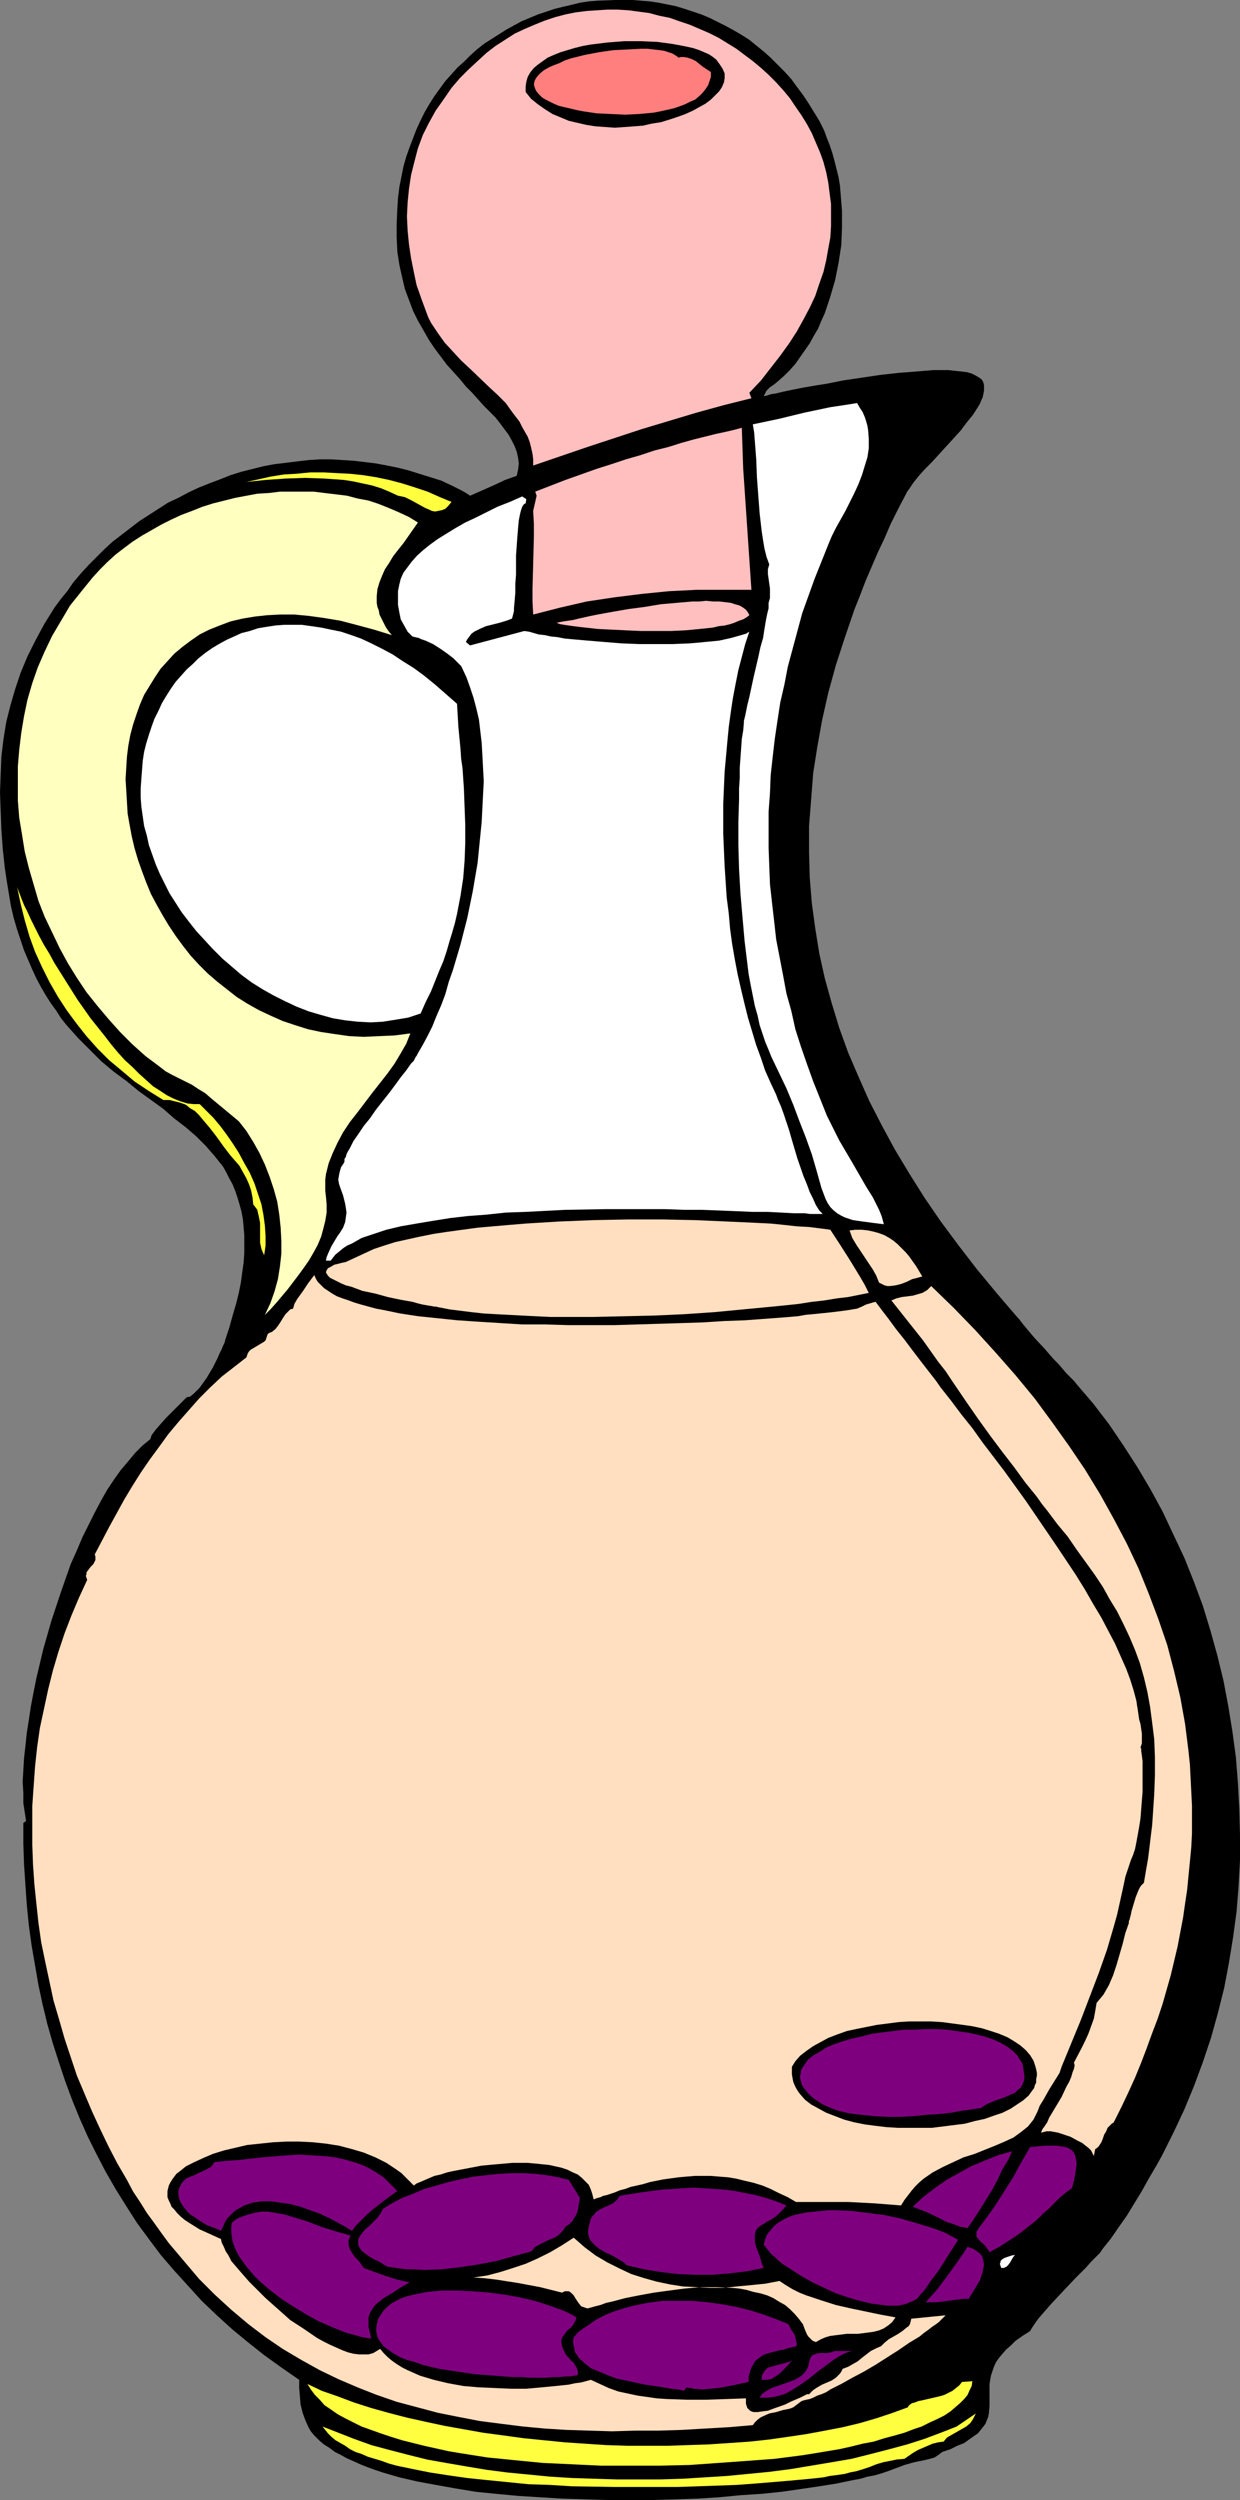
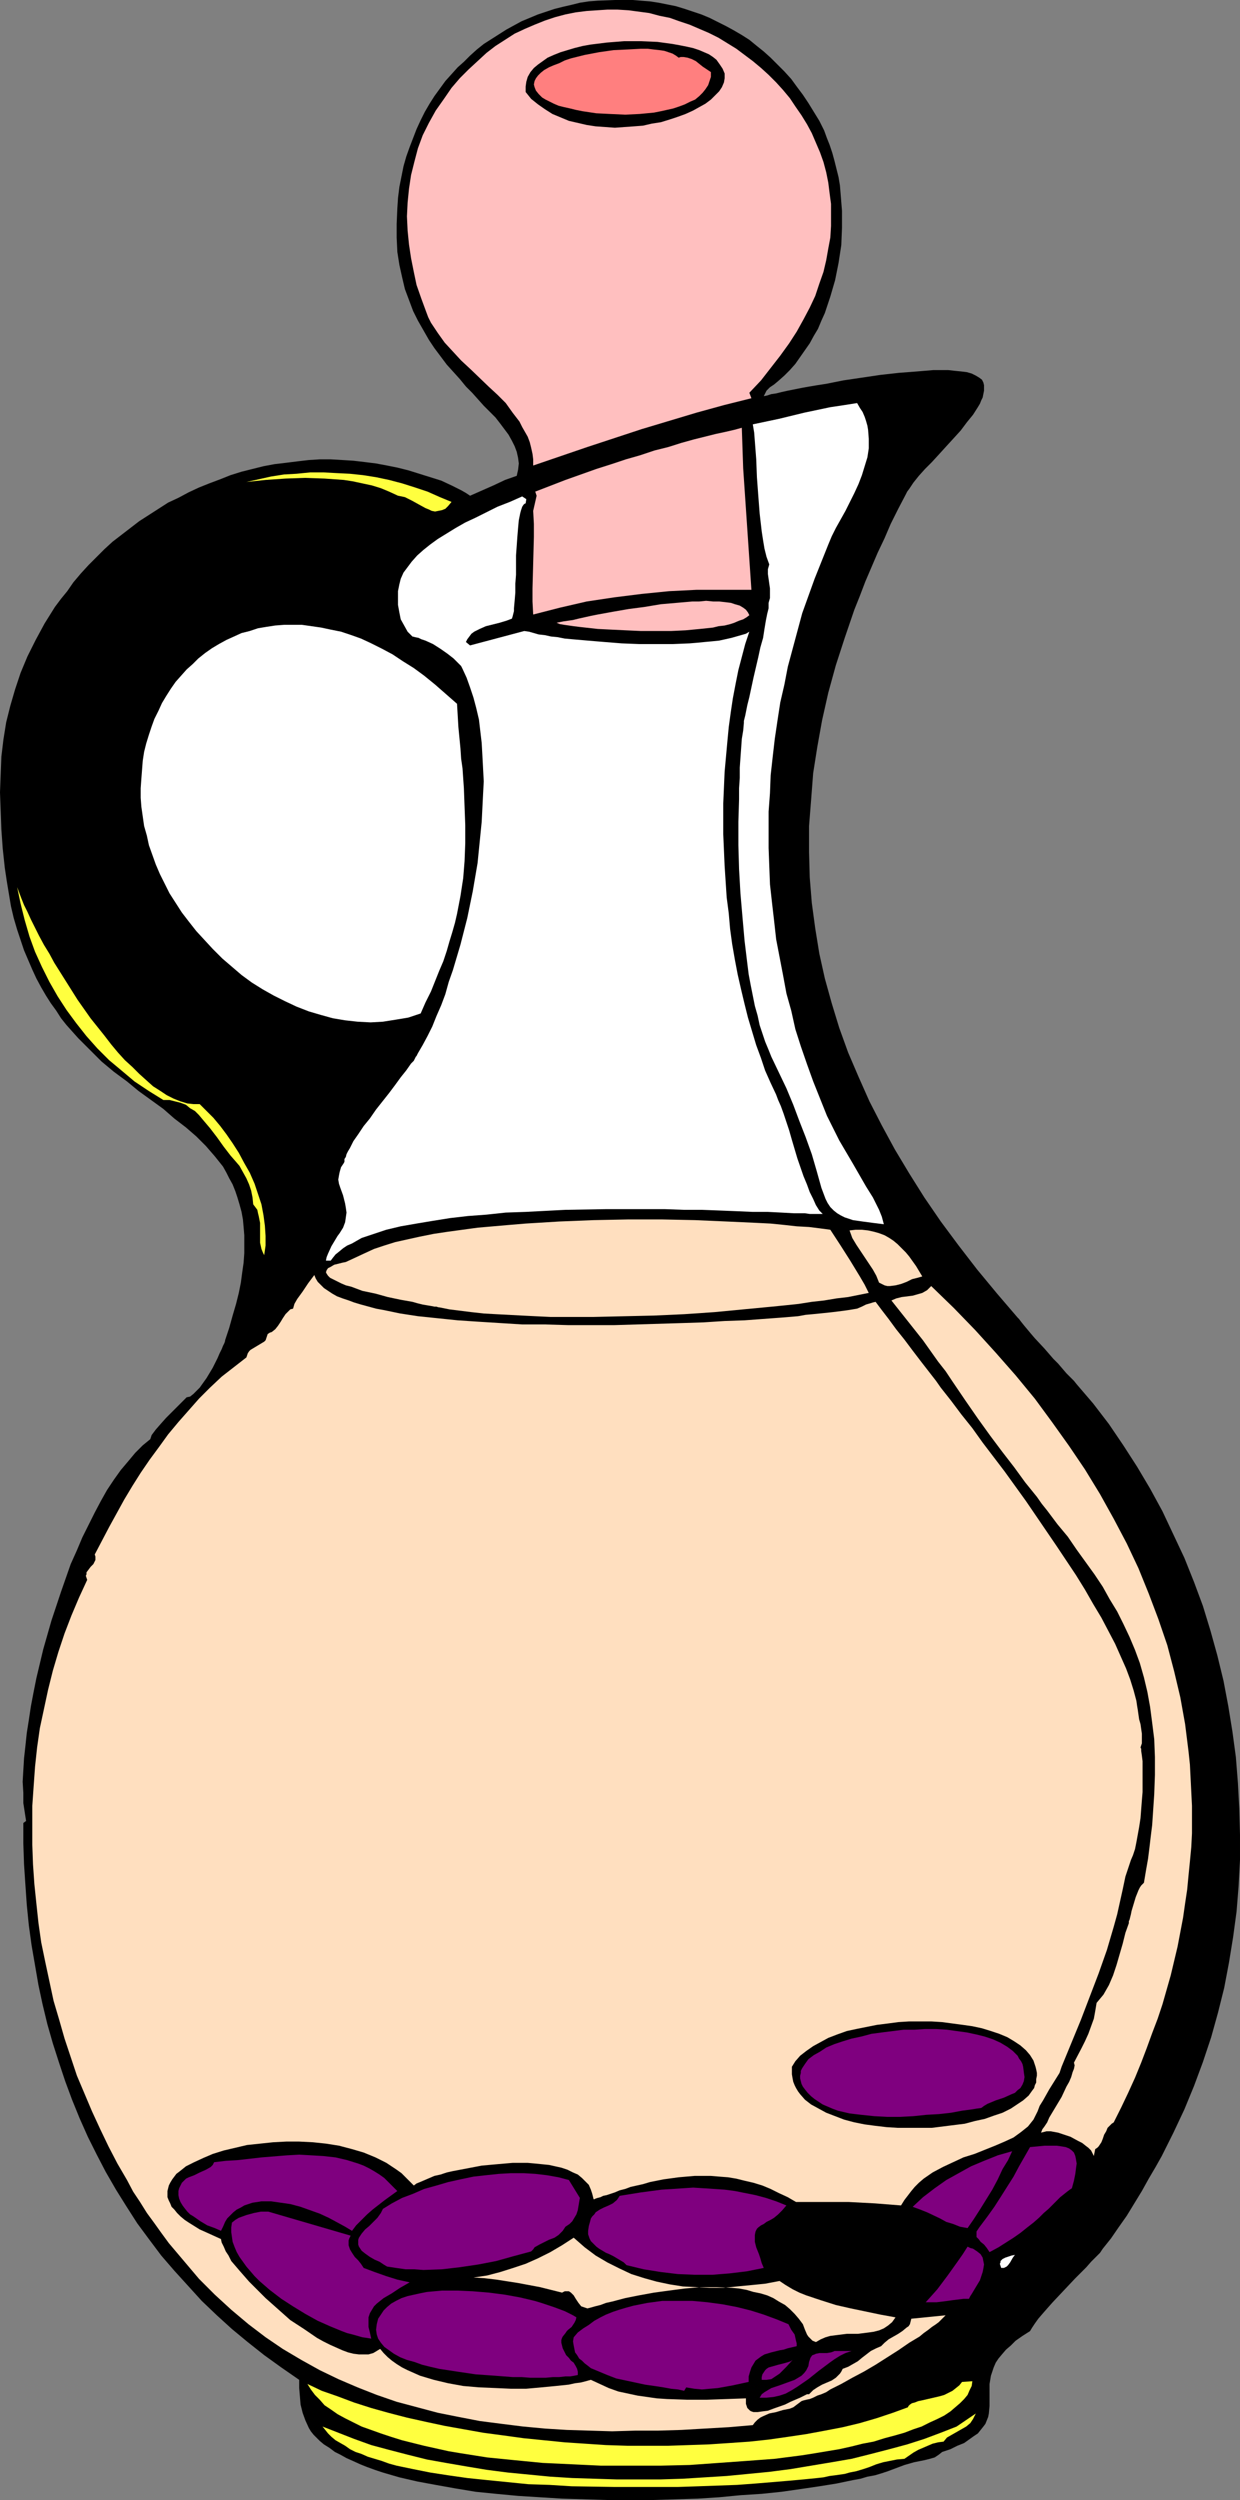
<svg xmlns="http://www.w3.org/2000/svg" xmlns:ns1="http://sodipodi.sourceforge.net/DTD/sodipodi-0.dtd" xmlns:ns2="http://www.inkscape.org/namespaces/inkscape" version="1.0" width="77.247mm" height="155.668mm" id="svg34" ns1:docname="Vinegar 09.wmf">
  <rect width="100%" height="100%" fill="#808080" stroke="none" />
  <ns1:namedview id="namedview34" pagecolor="#ffffff" bordercolor="#000000" borderopacity="0.25" ns2:showpageshadow="2" ns2:pageopacity="0.0" ns2:pagecheckerboard="0" ns2:deskcolor="#d1d1d1" ns2:document-units="mm" />
  <defs id="defs1">
    <pattern id="WMFhbasepattern" patternUnits="userSpaceOnUse" width="6" height="6" x="0" y="0" />
  </defs>
  <path style="fill:#000000;fill-opacity:1;fill-rule:evenodd;stroke:none" d="m 179.828,93.238 0.808,-0.162 0.969,-0.323 1.131,-0.162 1.293,-0.323 1.454,-0.323 1.616,-0.323 1.616,-0.323 1.777,-0.323 1.939,-0.323 2.1,-0.323 4.039,-0.808 4.362,-0.646 4.362,-0.646 4.362,-0.485 4.201,-0.323 1.939,-0.162 1.939,-0.162 h 1.777 1.777 l 1.454,0.162 1.616,0.162 1.293,0.162 1.131,0.323 0.969,0.485 0.808,0.485 0.646,0.485 0.323,0.646 0.162,0.646 v 0.646 0.646 l -0.162,0.808 -0.162,0.808 -0.323,0.646 -0.323,0.808 -0.485,0.808 -1.131,1.778 -1.454,1.778 -1.454,1.939 -1.616,1.778 -1.777,1.939 -1.616,1.778 -1.777,1.939 -1.616,1.616 -1.454,1.616 -1.293,1.616 -0.969,1.454 -0.485,0.646 -0.323,0.646 -1.777,3.393 -1.777,3.555 -1.454,3.393 -1.616,3.393 -1.454,3.393 -1.454,3.393 -1.293,3.393 -1.293,3.232 -2.262,6.625 -2.1,6.464 -1.777,6.464 -1.454,6.464 -1.131,6.302 -0.969,6.14 -0.485,6.302 -0.485,6.14 v 6.14 l 0.162,5.979 0.485,5.979 0.808,5.979 0.969,5.979 1.293,5.817 1.616,5.817 1.777,5.817 2.1,5.817 2.424,5.656 2.585,5.817 2.908,5.656 3.07,5.656 3.393,5.656 3.555,5.656 3.878,5.656 4.201,5.656 4.362,5.656 4.686,5.656 4.847,5.656 0.323,0.323 0.485,0.646 0.646,0.808 0.808,0.97 0.808,0.97 0.969,1.131 2.262,2.424 2.1,2.424 1.131,1.131 0.969,1.131 0.969,1.131 0.969,0.97 0.808,0.808 0.646,0.808 3.878,4.525 3.716,4.848 3.393,5.009 3.231,5.009 3.07,5.171 2.908,5.333 2.585,5.494 2.585,5.494 2.262,5.656 2.1,5.656 1.777,5.817 1.616,5.817 1.454,5.979 1.131,5.979 0.969,5.979 0.808,5.979 0.485,6.14 0.323,5.979 0.162,6.14 v 5.979 l -0.323,6.14 -0.485,5.979 -0.808,5.979 -0.969,5.979 -1.131,5.979 -1.454,5.817 -1.616,5.817 -1.939,5.817 -2.1,5.656 -2.262,5.494 -2.585,5.494 -2.747,5.494 -1.454,2.585 -1.616,2.747 -1.616,2.909 -1.777,2.909 -1.777,2.909 -1.939,2.747 -1.777,2.585 -1.939,2.424 -0.646,0.97 -0.969,0.97 -1.131,1.131 -1.131,1.293 -1.293,1.293 -1.293,1.293 -2.747,2.909 -2.585,2.747 -1.293,1.454 -1.131,1.293 -0.969,1.131 -0.808,1.131 -0.646,0.97 -0.485,0.808 -1.777,1.131 -1.616,1.131 -1.131,1.131 -1.131,0.97 -0.969,1.131 -0.808,0.97 -0.646,0.97 -0.485,1.131 -0.323,0.97 -0.323,0.97 -0.323,1.939 v 1.778 3.393 l -0.162,1.778 -0.162,0.808 -0.323,0.808 -0.323,0.808 -0.485,0.646 -0.646,0.808 -0.646,0.808 -0.969,0.646 -1.131,0.808 -1.131,0.808 -1.616,0.646 -1.616,0.808 -1.939,0.646 -0.808,0.646 -0.969,0.646 -1.131,0.323 -1.293,0.323 -2.424,0.485 -1.131,0.323 -1.131,0.323 -1.293,0.485 -1.293,0.485 -1.293,0.485 -1.454,0.485 -1.616,0.485 -1.777,0.323 -1.616,0.485 -1.777,0.323 -3.878,0.808 -4.039,0.646 -4.362,0.646 -4.524,0.646 -4.686,0.485 -5.009,0.323 -5.009,0.485 -5.009,0.323 -5.332,0.162 -5.332,0.162 h -5.332 -5.332 l -5.332,-0.162 -5.332,-0.162 -5.17,-0.323 -5.17,-0.323 -5.17,-0.485 -4.847,-0.485 -4.847,-0.808 -4.524,-0.808 -4.362,-0.808 -4.201,-0.97 -3.878,-1.131 -1.939,-0.646 -1.777,-0.646 -1.616,-0.646 -1.777,-0.808 -1.454,-0.646 -1.454,-0.808 -1.293,-0.646 -1.293,-0.97 -1.293,-0.808 -0.969,-0.808 -0.808,-0.808 -0.646,-0.646 -0.646,-0.808 -0.485,-0.808 -0.808,-1.778 -0.646,-1.778 -0.485,-1.939 -0.162,-1.939 -0.162,-1.939 v -1.939 l -4.201,-2.909 -4.039,-2.909 -3.878,-3.07 -3.716,-3.07 -3.555,-3.232 -3.555,-3.393 -3.231,-3.555 -3.231,-3.555 -3.07,-3.555 -2.908,-3.878 -2.747,-3.717 -2.585,-4.04 -2.424,-3.878 -2.424,-4.201 -2.1,-4.04 -2.1,-4.201 -1.939,-4.363 -1.777,-4.363 -1.616,-4.363 -1.454,-4.363 -1.454,-4.525 -1.293,-4.525 -1.131,-4.686 -0.969,-4.525 -0.808,-4.686 -0.808,-4.686 -0.646,-4.686 -0.485,-4.848 -0.323,-4.686 -0.323,-4.848 -0.162,-4.848 v -4.848 l 0.646,-0.485 -0.323,-2.101 -0.323,-2.101 v -2.424 l -0.162,-2.585 0.162,-2.747 0.162,-2.747 0.323,-2.909 0.323,-3.07 0.485,-3.07 0.485,-3.232 0.646,-3.393 0.646,-3.232 0.808,-3.393 0.808,-3.393 1.939,-6.787 2.262,-6.787 1.131,-3.232 1.131,-3.232 1.454,-3.232 1.293,-3.07 1.454,-2.909 1.454,-2.909 1.454,-2.747 1.454,-2.585 1.616,-2.424 1.616,-2.262 1.777,-2.101 1.616,-1.939 1.777,-1.778 1.777,-1.454 0.162,-0.485 0.162,-0.485 0.485,-0.646 0.485,-0.646 1.131,-1.293 1.293,-1.454 1.454,-1.454 1.293,-1.293 1.131,-1.131 0.646,-0.646 0.323,-0.323 0.808,-0.162 0.808,-0.646 0.646,-0.646 0.808,-0.808 0.808,-1.131 0.808,-1.131 1.454,-2.424 1.131,-2.262 0.485,-1.131 0.485,-0.97 0.323,-0.808 0.323,-0.646 0.162,-0.485 v 0 -0.162 l 0.969,-2.909 0.808,-2.909 0.808,-2.747 0.646,-2.585 0.485,-2.424 0.323,-2.424 0.323,-2.262 0.162,-2.262 v -2.101 -2.101 l -0.162,-1.939 -0.162,-1.778 -0.323,-1.778 -0.485,-1.778 -0.485,-1.616 -0.485,-1.454 -0.646,-1.616 -0.808,-1.454 -0.646,-1.293 -0.808,-1.454 -1.939,-2.424 -2.1,-2.424 -2.262,-2.262 -2.424,-2.101 -2.747,-2.101 -2.585,-2.262 -2.908,-2.101 -2.908,-2.101 -2.747,-2.262 -3.07,-2.262 -2.908,-2.424 -2.747,-2.747 -2.747,-2.747 -2.747,-3.07 -1.293,-1.616 -1.131,-1.778 -1.293,-1.778 -1.131,-1.778 -1.131,-1.939 -1.131,-2.101 L 7.594,228.167 6.624,225.904 5.655,223.642 4.847,221.218 4.039,218.794 3.231,216.047 2.585,213.3 2.1,210.392 1.616,207.483 1.131,204.251 0.646,199.727 0.323,195.202 0.162,190.839 0,186.476 l 0.162,-4.201 0.162,-4.201 0.485,-4.04 0.646,-4.04 0.969,-3.878 1.131,-3.878 1.293,-3.878 1.616,-3.878 1.939,-3.878 2.1,-3.878 2.424,-3.878 1.454,-1.939 1.454,-1.778 1.454,-2.101 1.777,-2.101 1.777,-1.939 1.777,-1.778 1.939,-1.939 1.939,-1.778 2.1,-1.616 4.201,-3.232 2.262,-1.454 4.524,-2.909 2.424,-1.131 2.424,-1.293 2.424,-1.131 2.424,-0.97 2.585,-0.97 2.424,-0.97 2.585,-0.808 2.585,-0.646 2.585,-0.646 2.585,-0.485 2.747,-0.323 2.585,-0.323 2.747,-0.323 2.585,-0.162 h 2.585 l 2.747,0.162 2.585,0.162 2.747,0.323 2.585,0.323 2.585,0.485 2.424,0.485 2.585,0.646 2.585,0.808 2.585,0.808 2.585,0.808 2.424,1.131 2.262,1.131 1.131,0.646 0.969,0.646 5.493,-2.424 2.747,-1.293 2.747,-0.97 0.323,-1.454 0.162,-1.454 -0.162,-1.293 -0.323,-1.454 -0.485,-1.293 -0.646,-1.293 -0.808,-1.454 -0.969,-1.293 -0.969,-1.293 -1.131,-1.454 -1.293,-1.293 -1.454,-1.454 -2.747,-3.07 -1.454,-1.454 -1.454,-1.778 -3.07,-3.393 -1.454,-1.939 -1.454,-1.939 -1.293,-1.939 -1.293,-2.262 -1.293,-2.262 -1.131,-2.262 -0.969,-2.585 -0.969,-2.585 -0.646,-2.747 -0.646,-2.909 -0.485,-3.07 -0.162,-3.393 v -3.232 l 0.162,-3.717 0.162,-2.424 0.323,-2.585 0.485,-2.424 0.485,-2.424 0.646,-2.262 0.808,-2.262 0.808,-2.101 0.808,-2.101 0.969,-2.101 0.969,-1.939 1.131,-1.939 1.131,-1.778 1.293,-1.778 1.293,-1.778 1.454,-1.616 1.454,-1.616 1.454,-1.293 1.454,-1.454 1.616,-1.454 1.616,-1.293 1.777,-1.131 1.777,-1.131 1.777,-1.131 1.777,-0.97 1.777,-0.97 1.939,-0.808 1.939,-0.808 1.939,-0.646 1.939,-0.646 1.939,-0.485 2.1,-0.485 1.939,-0.485 2.1,-0.323 2.1,-0.162 L 144.767,0 h 4.201 l 1.939,0.162 2.1,0.162 2.1,0.323 4.039,0.808 2.1,0.646 1.939,0.646 1.939,0.646 1.939,0.808 1.939,0.97 1.939,0.97 1.777,0.97 1.939,1.131 1.777,1.131 1.777,1.454 1.616,1.293 1.616,1.454 1.616,1.616 1.616,1.616 1.616,1.778 1.293,1.778 1.454,1.939 1.293,1.939 1.293,2.101 1.293,2.101 1.131,2.262 0.646,1.778 0.646,1.616 0.646,1.939 0.485,1.778 0.485,1.939 0.485,1.939 0.323,1.939 0.162,1.939 0.323,4.04 v 4.04 l -0.162,4.04 -0.646,4.201 -0.808,4.04 -1.131,3.878 -0.646,1.939 -0.646,1.939 -0.808,1.778 -0.808,1.939 -0.969,1.616 -0.969,1.778 -1.131,1.616 -1.131,1.616 -1.131,1.616 -1.293,1.454 -1.293,1.293 -1.454,1.293 -0.969,0.808 -0.969,0.646 -0.485,0.485 -0.323,0.323 -0.323,0.646 z" id="path1" />
  <path style="fill:#ffbfbf;fill-opacity:1;fill-rule:evenodd;stroke:none" d="m 176.435,92.43 0.485,1.293 -6.463,1.616 -6.463,1.778 -6.463,1.939 -6.463,1.939 -12.764,4.201 -12.764,4.363 v -1.454 l -0.162,-1.293 -0.323,-1.454 -0.323,-1.293 -0.485,-1.293 -0.646,-1.131 -0.646,-1.131 -0.646,-1.293 -1.616,-2.101 -1.616,-2.262 -1.939,-1.939 -2.1,-1.939 -4.201,-4.04 -2.262,-2.101 -1.939,-2.101 -1.939,-2.101 -1.616,-2.262 -1.616,-2.424 -0.646,-1.293 -0.485,-1.293 -1.131,-3.07 -1.131,-3.232 -0.646,-3.07 -0.646,-3.232 -0.485,-3.232 -0.323,-3.232 -0.162,-3.393 0.162,-3.232 0.323,-3.232 0.485,-3.232 0.808,-3.232 0.808,-3.07 1.131,-3.07 1.454,-2.909 1.616,-2.909 1.939,-2.747 1.777,-2.585 1.939,-2.262 2.1,-2.101 2.1,-1.939 2.1,-1.939 2.1,-1.616 2.262,-1.454 2.262,-1.454 2.424,-1.131 2.262,-0.97 2.424,-0.97 2.424,-0.808 2.424,-0.646 2.424,-0.485 2.585,-0.323 2.424,-0.162 2.424,-0.162 h 2.424 l 2.585,0.162 2.424,0.323 2.424,0.323 2.424,0.646 2.424,0.485 2.262,0.808 2.424,0.808 2.262,0.97 2.262,0.97 2.262,1.131 2.1,1.293 2.1,1.293 1.939,1.454 1.939,1.454 1.939,1.616 1.777,1.616 1.777,1.778 1.616,1.778 1.616,1.939 1.293,1.939 1.454,2.101 1.293,2.101 1.131,2.101 0.969,2.262 0.969,2.262 0.808,2.262 0.646,2.424 0.485,2.424 0.323,2.585 0.323,2.424 v 2.585 2.585 l -0.162,2.747 -0.485,2.585 -0.485,2.747 -0.646,2.747 -0.969,2.747 -0.969,2.909 -1.293,2.747 -1.454,2.747 -1.616,2.909 -1.777,2.747 -2.1,2.909 -2.262,2.909 -2.262,2.909 z" id="path2" />
  <path style="fill:#000000;fill-opacity:1;fill-rule:evenodd;stroke:none" d="m 123.763,21.653 v -1.293 l 0.162,-1.131 0.323,-1.131 0.646,-1.131 0.808,-0.97 0.969,-0.808 1.131,-0.808 1.131,-0.808 1.454,-0.646 1.616,-0.646 1.616,-0.485 1.616,-0.485 1.939,-0.485 1.777,-0.323 3.878,-0.485 4.039,-0.323 h 4.039 l 3.878,0.162 3.555,0.485 1.777,0.323 1.616,0.323 1.454,0.323 1.454,0.485 1.131,0.485 1.131,0.485 0.969,0.646 0.808,0.646 0.808,1.131 0.646,0.97 0.485,1.131 v 1.131 l -0.162,0.97 -0.485,1.131 -0.646,0.97 -0.969,0.97 -0.969,0.97 -1.293,0.97 -1.454,0.808 -1.454,0.808 -1.777,0.808 -1.777,0.646 -1.939,0.646 -2.1,0.646 -2.1,0.323 -2.1,0.485 -2.1,0.162 -2.262,0.162 -2.262,0.162 -2.262,-0.162 -2.262,-0.162 -2.1,-0.323 -2.1,-0.485 -2.1,-0.485 -1.939,-0.808 -1.939,-0.808 -1.777,-1.131 -1.616,-1.131 -1.616,-1.293 z" id="path3" />
  <path style="fill:#ff7f7f;fill-opacity:1;fill-rule:evenodd;stroke:none" d="m 159.793,13.574 0.485,-0.162 h 0.646 l 0.969,0.162 0.969,0.323 0.969,0.485 1.616,1.293 0.969,0.646 0.969,0.646 v 1.131 l -0.323,0.97 -0.323,0.97 -0.646,0.97 -0.646,0.808 -0.808,0.808 -0.969,0.808 -1.131,0.485 -1.293,0.646 -1.293,0.485 -1.454,0.485 -1.454,0.323 -1.454,0.323 -1.616,0.323 -3.393,0.323 -3.393,0.162 -3.555,-0.162 -3.231,-0.162 -3.231,-0.485 -1.616,-0.323 -1.293,-0.323 -1.454,-0.323 -1.293,-0.323 -1.131,-0.485 -0.969,-0.485 -0.969,-0.485 -0.808,-0.485 -0.808,-0.808 -0.646,-0.808 -0.323,-0.808 -0.162,-0.646 0.162,-0.808 0.323,-0.646 0.485,-0.646 0.646,-0.646 0.808,-0.646 1.131,-0.646 1.131,-0.485 1.293,-0.485 1.293,-0.646 1.454,-0.485 3.231,-0.808 3.393,-0.646 3.393,-0.485 3.393,-0.162 3.07,-0.162 h 1.616 l 1.293,0.162 1.454,0.162 1.131,0.162 0.969,0.323 0.969,0.323 0.808,0.485 z" id="path4" />
  <path style="fill:#ffffff;fill-opacity:1;fill-rule:evenodd;stroke:none" d="m 208.102,288.117 -2.585,-0.323 -2.424,-0.323 -2.262,-0.323 -0.969,-0.323 -0.969,-0.323 -0.969,-0.485 -0.808,-0.485 -0.808,-0.646 -0.808,-0.808 -0.646,-0.97 -0.485,-0.97 -0.485,-1.293 -0.485,-1.293 -1.131,-4.04 -1.131,-3.878 -1.454,-4.04 -1.454,-3.717 -1.454,-3.878 -1.616,-3.878 -1.777,-3.717 -1.777,-3.717 -0.646,-1.616 -0.808,-1.939 -0.646,-1.939 -0.646,-1.939 -0.485,-2.262 -0.646,-2.262 -0.485,-2.424 -0.485,-2.424 -0.485,-2.585 -0.323,-2.585 -0.646,-5.333 -0.485,-5.494 -0.485,-5.656 -0.323,-5.656 -0.162,-5.656 v -5.494 l 0.162,-5.333 v -2.585 l 0.162,-2.424 v -2.424 l 0.162,-2.262 0.162,-2.262 0.162,-2.262 0.323,-1.939 0.162,-1.778 v -0.485 l 0.162,-0.646 0.162,-0.646 0.162,-0.808 0.323,-1.616 0.485,-1.939 0.485,-2.262 0.485,-2.262 1.131,-4.848 0.485,-2.262 0.646,-2.262 0.323,-2.101 0.323,-1.939 0.323,-1.616 0.162,-0.646 0.162,-0.646 v -0.485 -0.646 -0.162 l 0.323,-1.131 v -1.131 -1.131 l -0.162,-1.131 -0.323,-2.262 v -1.131 l 0.323,-1.131 -0.646,-1.778 -0.485,-1.939 -0.323,-1.939 -0.323,-2.101 -0.485,-4.201 -0.323,-4.201 -0.323,-4.363 -0.162,-4.201 -0.323,-4.201 -0.162,-2.101 -0.323,-1.939 6.14,-1.293 5.978,-1.454 6.14,-1.293 3.231,-0.485 3.07,-0.485 0.646,1.131 0.646,0.97 0.485,1.131 0.323,0.97 0.323,1.131 0.162,0.97 0.162,2.101 v 2.262 l -0.323,2.101 -0.646,2.101 -0.646,2.101 -0.808,2.101 -0.969,2.101 -2.1,4.201 -2.262,4.04 -0.969,1.939 -0.808,1.939 -1.616,4.04 -1.616,4.04 -1.454,4.04 -1.454,4.04 -1.131,4.201 -1.131,4.201 -1.131,4.201 -0.808,4.201 -0.969,4.201 -0.646,4.201 -0.646,4.363 -0.485,4.201 -0.485,4.363 -0.162,4.201 -0.323,4.363 v 4.363 4.201 l 0.162,4.363 0.162,4.201 0.485,4.363 0.485,4.201 0.485,4.363 0.808,4.201 0.808,4.201 0.808,4.363 1.131,4.04 0.969,4.363 1.293,4.04 1.454,4.201 1.454,4.04 1.616,4.04 1.616,4.04 1.454,2.909 1.454,2.909 3.231,5.494 3.07,5.333 1.616,2.585 1.454,2.909 0.323,0.808 0.323,0.808 z" id="path5" />
  <path style="fill:#ffbfbf;fill-opacity:1;fill-rule:evenodd;stroke:none" d="m 126.025,115.699 7.109,-2.747 7.271,-2.585 3.555,-1.131 3.393,-1.131 3.393,-0.97 3.393,-1.131 3.231,-0.808 3.07,-0.97 2.908,-0.808 2.585,-0.646 2.585,-0.646 2.262,-0.485 2.1,-0.485 1.777,-0.485 0.323,9.534 0.646,9.534 0.646,9.534 0.646,9.534 h -6.463 -6.463 l -6.463,0.323 -6.463,0.646 -6.463,0.808 -6.463,0.97 -6.301,1.454 -6.301,1.616 -0.162,-3.07 v -3.07 l 0.162,-5.979 0.162,-6.14 v -3.07 l -0.162,-3.07 0.808,-3.555 z" id="path6" />
  <path style="fill:#ffffff;fill-opacity:1;fill-rule:evenodd;stroke:none" d="m 123.924,117.477 -0.162,0.97 -0.323,0.162 -0.162,0.162 -0.323,0.485 -0.162,0.485 -0.162,0.485 -0.162,0.646 -0.323,1.616 -0.162,1.778 -0.162,1.939 -0.162,2.262 -0.162,2.262 v 2.262 2.262 l -0.162,2.101 v 2.101 l -0.162,1.939 -0.162,1.778 v 0.646 l -0.162,0.646 -0.162,0.646 -0.162,0.485 -1.293,0.485 -1.616,0.485 -3.231,0.808 -1.454,0.646 -1.293,0.646 -0.646,0.485 -0.485,0.646 -0.485,0.646 -0.323,0.646 0.969,0.808 12.764,-3.393 1.131,0.162 1.131,0.323 1.131,0.323 1.454,0.162 1.454,0.323 1.616,0.162 1.616,0.323 1.777,0.162 3.716,0.323 3.878,0.323 4.039,0.323 4.039,0.162 h 4.201 3.878 l 3.878,-0.162 1.939,-0.162 1.616,-0.162 1.777,-0.162 1.616,-0.162 1.454,-0.323 1.454,-0.323 1.131,-0.323 1.131,-0.323 1.131,-0.323 0.808,-0.485 -0.969,2.909 -0.808,3.07 -0.808,3.07 -0.646,3.232 -0.646,3.393 -0.485,3.232 -0.485,3.555 -0.323,3.393 -0.323,3.555 -0.323,3.555 -0.162,3.717 -0.162,3.717 v 7.272 l 0.323,7.433 0.485,7.433 0.485,3.717 0.323,3.717 0.485,3.555 0.646,3.717 0.646,3.393 0.808,3.555 0.808,3.393 0.808,3.232 0.969,3.232 0.969,3.232 1.131,3.07 0.969,2.909 1.293,2.909 1.293,2.747 0.485,1.293 0.646,1.454 0.646,1.778 0.646,1.939 0.646,1.939 0.646,2.262 1.293,4.363 1.454,4.201 0.808,1.939 0.646,1.778 0.808,1.616 0.646,1.454 0.808,1.293 0.808,0.808 h -0.969 -0.969 -1.131 l -1.131,-0.162 h -1.293 -1.293 l -2.908,-0.162 -3.231,-0.162 h -3.555 l -3.716,-0.162 -4.039,-0.162 -4.201,-0.162 h -4.201 l -4.524,-0.162 h -13.895 l -9.533,0.162 -9.371,0.485 -4.686,0.162 -4.524,0.485 -4.362,0.323 -4.201,0.485 -4.039,0.646 -3.878,0.646 -3.716,0.646 -3.393,0.808 -1.454,0.485 -1.454,0.485 -1.454,0.485 -1.454,0.485 -1.131,0.646 -1.131,0.646 -1.131,0.485 -0.969,0.646 -0.969,0.808 -0.808,0.646 -0.646,0.808 -0.485,0.646 h -1.131 l 0.162,-0.808 0.323,-0.808 0.808,-1.778 0.969,-1.616 0.485,-0.808 0.485,-0.646 0.808,-1.293 0.485,-1.293 0.162,-1.131 0.162,-1.131 -0.162,-1.131 -0.162,-0.97 -0.485,-1.939 -0.646,-1.778 -0.323,-0.97 -0.162,-0.97 0.162,-0.97 0.162,-0.808 0.323,-1.131 0.646,-0.97 0.162,-0.323 v -0.646 l 0.323,-0.485 0.162,-0.646 0.323,-0.646 0.485,-0.808 0.808,-1.616 1.131,-1.616 1.293,-1.939 1.454,-1.778 1.454,-2.101 3.07,-3.878 1.454,-1.939 1.293,-1.778 1.293,-1.616 1.131,-1.616 0.646,-0.646 0.323,-0.646 0.162,-0.323 0.162,-0.162 0.323,-0.646 1.131,-1.939 1.131,-2.101 1.131,-2.262 0.969,-2.424 1.131,-2.585 0.969,-2.585 0.808,-2.909 0.969,-2.747 1.777,-5.979 1.616,-6.302 1.293,-6.302 1.131,-6.625 0.646,-6.464 0.323,-3.232 0.162,-3.232 0.162,-3.232 0.162,-3.07 -0.162,-3.07 -0.162,-3.07 -0.162,-2.909 -0.323,-2.747 -0.323,-2.747 -0.646,-2.747 -0.646,-2.424 -0.808,-2.424 -0.808,-2.262 -0.969,-2.101 -0.323,-0.646 -0.485,-0.485 -0.646,-0.646 -0.646,-0.646 -1.454,-1.131 -1.616,-1.131 -1.777,-1.131 -1.777,-0.808 -0.969,-0.323 -0.646,-0.323 -0.808,-0.162 -0.646,-0.162 -1.131,-1.131 -0.808,-1.454 -0.808,-1.454 -0.323,-1.616 -0.323,-1.778 v -1.616 -1.616 l 0.323,-1.616 0.323,-1.293 0.646,-1.454 0.969,-1.293 0.969,-1.293 1.293,-1.454 1.454,-1.293 1.616,-1.293 1.777,-1.293 2.1,-1.293 2.1,-1.293 2.262,-1.293 2.424,-1.131 2.585,-1.293 2.585,-1.293 2.908,-1.131 2.908,-1.293 z" id="path7" />
  <path style="fill:#ffff3f;fill-opacity:1;fill-rule:evenodd;stroke:none" d="m 106.313,118.123 -0.808,0.97 -0.646,0.646 -0.808,0.323 -0.808,0.162 -0.808,0.162 -0.808,-0.162 -0.646,-0.323 -0.808,-0.323 -3.231,-1.778 -1.616,-0.808 -0.808,-0.162 -0.808,-0.162 -2.1,-0.97 -1.939,-0.808 -2.1,-0.646 -2.262,-0.485 -2.262,-0.485 -2.1,-0.323 -2.262,-0.162 -2.262,-0.162 -4.686,-0.162 -4.524,0.162 -4.686,0.323 -4.524,0.485 2.908,-0.646 2.908,-0.646 3.07,-0.485 2.908,-0.162 3.231,-0.323 h 3.07 l 3.07,0.162 3.231,0.162 3.07,0.323 3.07,0.485 3.07,0.646 3.07,0.808 3.07,0.97 2.908,0.97 2.908,1.293 z" id="path8" />
-   <path style="fill:#ffffbf;fill-opacity:1;fill-rule:evenodd;stroke:none" d="m 98.396,122.971 -2.262,3.232 -1.131,1.616 -1.293,1.616 -1.131,1.454 -0.969,1.616 -0.969,1.454 -0.646,1.454 -0.646,1.616 -0.485,1.616 -0.162,1.616 v 1.616 l 0.162,0.97 0.323,0.808 0.162,0.97 0.485,0.97 0.485,0.97 0.485,0.97 0.646,0.97 0.808,0.97 -4.201,-1.293 -4.201,-1.131 -3.716,-0.97 -3.878,-0.646 -3.555,-0.485 -3.393,-0.323 h -3.393 l -3.07,0.162 -2.908,0.323 -2.908,0.485 -2.747,0.646 -2.585,0.97 -2.424,0.97 -2.262,1.131 -2.1,1.454 -1.939,1.454 -1.939,1.616 -1.616,1.778 -1.616,1.778 -1.293,1.939 -1.293,2.101 -1.293,2.101 -0.969,2.262 -0.808,2.262 -0.808,2.424 -0.646,2.424 -0.485,2.585 -0.323,2.585 -0.162,2.585 -0.162,2.747 0.162,2.585 0.162,2.747 0.162,2.747 0.485,2.747 0.485,2.585 0.646,2.747 0.808,2.747 0.969,2.747 0.969,2.585 1.131,2.747 1.293,2.424 1.454,2.585 1.454,2.424 1.616,2.424 1.777,2.424 1.777,2.262 1.939,2.101 2.1,2.101 2.262,1.939 2.262,1.778 2.262,1.778 2.585,1.616 2.585,1.454 2.747,1.293 2.908,1.293 2.908,0.97 3.07,0.97 3.07,0.646 3.231,0.485 3.393,0.485 3.393,0.162 3.555,-0.162 3.716,-0.162 3.716,-0.485 -0.969,2.424 -1.293,2.262 -1.454,2.424 -1.616,2.262 -3.555,4.525 -3.555,4.686 -1.777,2.262 -1.616,2.424 -1.293,2.424 -1.131,2.424 -0.969,2.424 -0.323,1.293 -0.323,1.293 -0.162,1.293 v 1.293 1.293 l 0.162,1.454 0.162,1.778 v 1.939 l -0.323,1.939 -0.485,1.939 -0.485,1.778 -0.808,1.939 -0.969,1.778 -1.131,1.939 -1.131,1.616 -1.293,1.778 -2.585,3.393 -2.585,3.07 -1.454,1.616 -1.293,1.293 1.293,-2.747 0.969,-2.747 0.808,-2.909 0.485,-3.07 0.323,-2.909 v -3.07 l -0.162,-3.07 -0.323,-3.07 -0.485,-3.07 -0.808,-2.909 -0.969,-2.909 -1.131,-2.909 -1.293,-2.747 -1.454,-2.585 -1.616,-2.585 -1.777,-2.262 -6.624,-5.494 -1.293,-1.131 -1.616,-0.97 -1.454,-0.97 -1.616,-0.808 -3.231,-1.616 -1.454,-0.808 -1.454,-1.131 -3.231,-2.424 -3.07,-2.747 -2.908,-2.909 -2.747,-3.07 -2.585,-3.07 -2.585,-3.232 -2.262,-3.393 -2.1,-3.393 -1.939,-3.555 -1.777,-3.717 -1.777,-3.717 -1.454,-3.717 -1.131,-3.878 -1.131,-3.878 -0.969,-3.878 -0.646,-4.04 -0.646,-3.878 -0.323,-4.04 v -4.04 -4.04 l 0.323,-3.878 0.485,-4.04 0.646,-3.878 0.808,-3.878 1.131,-3.878 1.293,-3.717 1.616,-3.717 1.777,-3.717 2.1,-3.555 2.1,-3.555 2.585,-3.232 2.747,-3.393 1.616,-1.778 1.777,-1.778 1.939,-1.778 2.1,-1.616 1.939,-1.454 2.262,-1.454 2.262,-1.293 2.262,-1.293 2.262,-1.131 2.424,-1.131 2.585,-0.97 2.424,-0.97 2.585,-0.808 2.585,-0.646 2.585,-0.646 2.585,-0.485 2.585,-0.485 2.747,-0.162 2.585,-0.323 h 2.585 2.747 2.585 l 2.585,0.323 2.747,0.323 2.585,0.323 2.424,0.646 2.585,0.485 2.424,0.808 2.424,0.97 2.262,0.97 2.424,1.131 z" id="path9" />
  <path style="fill:#ffbfbf;fill-opacity:1;fill-rule:evenodd;stroke:none" d="m 176.435,144.786 -0.646,0.485 -0.808,0.485 -0.969,0.323 -1.131,0.485 -0.969,0.323 -1.293,0.323 -1.454,0.162 -1.293,0.323 -3.07,0.323 -3.393,0.323 -3.393,0.162 h -3.555 -3.555 l -3.555,-0.162 -3.393,-0.162 -3.231,-0.162 -2.908,-0.323 -1.454,-0.162 -1.293,-0.162 -1.131,-0.162 -1.131,-0.162 -0.969,-0.162 -0.808,-0.323 0.808,-0.162 0.808,-0.162 1.131,-0.162 1.131,-0.162 1.293,-0.323 1.454,-0.323 1.454,-0.323 1.616,-0.323 3.555,-0.646 3.716,-0.646 3.716,-0.485 3.878,-0.646 3.716,-0.323 3.716,-0.323 h 1.616 l 1.616,-0.162 1.616,0.162 h 1.454 l 1.454,0.162 1.293,0.162 0.969,0.323 1.131,0.323 0.808,0.485 0.646,0.485 0.485,0.646 z" id="path10" />
  <path style="fill:#ffffff;fill-opacity:1;fill-rule:evenodd;stroke:none" d="m 107.606,165.631 0.323,5.494 0.485,5.009 0.162,2.424 0.323,2.262 0.323,4.686 0.162,4.363 0.162,4.363 v 4.201 l -0.162,4.201 -0.323,4.04 -0.646,4.201 -0.808,4.201 -0.485,2.101 -0.646,2.262 -0.646,2.101 -0.646,2.262 -0.808,2.424 -0.969,2.262 -0.969,2.424 -0.969,2.424 -1.293,2.585 -1.131,2.585 -2.908,0.97 -2.908,0.485 -3.07,0.485 -2.908,0.162 -3.07,-0.162 -2.908,-0.323 -2.908,-0.485 -2.908,-0.808 -2.747,-0.808 -2.908,-1.131 -2.747,-1.293 -2.585,-1.293 -2.585,-1.454 -2.585,-1.616 -2.424,-1.778 -2.262,-1.939 -2.262,-1.939 -2.262,-2.262 -1.939,-2.101 -1.939,-2.101 -1.777,-2.262 -1.616,-2.101 -1.454,-2.262 -1.454,-2.262 -1.131,-2.262 -1.131,-2.262 -0.969,-2.262 -0.808,-2.262 -0.808,-2.262 -0.485,-2.262 -0.646,-2.262 -0.323,-2.262 -0.323,-2.262 -0.162,-2.101 v -2.262 l 0.162,-2.262 0.162,-2.101 0.162,-2.101 0.323,-2.101 0.485,-1.939 0.646,-2.101 0.646,-1.939 0.646,-1.778 0.969,-1.939 0.808,-1.778 0.969,-1.616 1.131,-1.778 1.131,-1.616 1.293,-1.454 1.293,-1.454 1.454,-1.293 1.293,-1.293 1.616,-1.293 1.616,-1.131 1.616,-0.97 1.777,-0.97 1.777,-0.808 1.777,-0.808 1.939,-0.485 1.939,-0.646 1.939,-0.323 2.1,-0.323 2.1,-0.162 h 2.1 2.1 l 2.262,0.323 2.262,0.323 2.262,0.485 2.424,0.485 2.424,0.808 2.262,0.808 2.424,1.131 2.585,1.293 2.424,1.293 2.424,1.616 2.585,1.616 2.424,1.778 2.585,2.101 2.585,2.262 z" id="path11" />
  <path style="fill:#ffff3f;fill-opacity:1;fill-rule:evenodd;stroke:none" d="m 47.017,259.839 1.616,1.616 1.616,1.616 1.616,1.939 1.454,1.939 1.454,2.101 1.454,2.262 1.293,2.424 1.293,2.262 1.131,2.585 0.808,2.424 0.808,2.424 0.485,2.585 0.323,2.424 0.162,2.424 v 2.262 l -0.323,2.262 -0.323,-0.646 -0.323,-0.808 -0.323,-1.454 v -3.07 -1.616 l -0.323,-1.616 -0.162,-0.646 -0.162,-0.808 -0.485,-0.646 -0.485,-0.646 -0.162,-1.616 -0.323,-1.616 -0.485,-1.454 -0.646,-1.454 -0.808,-1.454 -0.808,-1.454 -0.969,-1.131 -1.131,-1.293 -1.616,-2.101 -1.616,-2.262 -1.616,-2.101 -1.777,-2.101 -0.808,-0.97 -0.969,-0.97 -1.131,-0.646 -0.969,-0.808 -1.293,-0.485 -1.293,-0.323 -1.293,-0.323 h -1.454 l -3.393,-2.101 -3.393,-2.262 -3.07,-2.585 -2.908,-2.424 -2.747,-2.747 -2.585,-2.909 -2.424,-3.07 -2.262,-3.07 -2.1,-3.232 -1.939,-3.393 -1.777,-3.555 -1.616,-3.555 -1.293,-3.555 -1.131,-3.878 -0.969,-3.878 -0.808,-3.878 0.485,1.293 0.485,1.293 0.646,1.616 0.808,1.616 0.808,1.778 0.969,1.939 0.969,1.939 1.131,2.101 1.293,2.101 1.131,2.101 2.747,4.363 2.747,4.363 3.07,4.363 3.231,4.04 1.616,2.101 1.616,1.939 1.616,1.778 1.777,1.616 1.616,1.616 1.616,1.454 1.616,1.454 1.777,1.131 1.454,0.97 1.616,0.808 1.616,0.646 1.616,0.485 1.454,0.162 z" id="path12" />
  <path style="fill:#ffdfbf;fill-opacity:1;fill-rule:evenodd;stroke:none" d="m 195.5,289.41 2.424,3.717 2.262,3.555 2.262,3.717 1.131,1.939 0.969,1.939 -2.424,0.485 -2.424,0.485 -2.747,0.323 -2.908,0.485 -2.908,0.323 -3.07,0.485 -3.07,0.323 -3.231,0.323 -6.786,0.646 -6.786,0.646 -7.109,0.485 -7.109,0.323 -7.109,0.162 -7.109,0.162 h -6.786 -3.393 l -3.393,-0.162 -3.231,-0.162 -3.07,-0.162 -3.07,-0.162 -2.908,-0.162 -2.908,-0.323 -2.585,-0.323 -2.585,-0.323 -2.424,-0.485 h -0.162 l -0.485,-0.162 h -0.485 l -0.808,-0.162 -0.969,-0.162 -0.969,-0.162 -1.293,-0.323 -1.131,-0.323 -2.747,-0.485 -3.07,-0.646 -2.908,-0.808 -3.07,-0.646 -2.585,-0.97 -1.293,-0.323 -1.131,-0.485 -0.969,-0.485 -0.969,-0.485 -0.646,-0.323 -0.485,-0.485 -0.323,-0.485 -0.162,-0.323 0.162,-0.485 0.323,-0.485 0.646,-0.323 0.808,-0.485 1.293,-0.323 0.646,-0.162 0.808,-0.162 4.524,-2.101 2.1,-0.97 2.424,-0.808 2.585,-0.808 2.908,-0.646 2.908,-0.646 3.231,-0.646 3.231,-0.485 3.555,-0.485 3.555,-0.485 3.716,-0.323 3.716,-0.323 3.878,-0.323 7.917,-0.485 8.079,-0.323 8.079,-0.162 h 8.079 l 7.755,0.162 7.432,0.323 3.555,0.162 3.555,0.162 3.231,0.162 3.231,0.323 2.908,0.323 2.908,0.162 2.585,0.323 z" id="path13" />
  <path style="fill:#ffdfbf;fill-opacity:1;fill-rule:evenodd;stroke:none" d="m 217.15,300.398 -1.131,0.323 -1.293,0.323 -1.293,0.646 -1.293,0.485 -1.293,0.323 -1.293,0.162 h -0.646 l -0.646,-0.162 -0.646,-0.323 -0.646,-0.323 -0.646,-1.616 -0.808,-1.454 -1.939,-2.909 -1.939,-2.909 -0.969,-1.616 -0.646,-1.778 1.454,-0.162 h 1.454 l 1.454,0.162 1.454,0.323 1.131,0.323 1.293,0.485 1.131,0.646 0.969,0.646 0.969,0.808 0.969,0.97 0.969,0.97 0.808,0.97 1.616,2.262 z" id="path14" />
  <path style="fill:#ffdfbf;fill-opacity:1;fill-rule:evenodd;stroke:none" d="m 206.163,306.377 1.454,1.939 1.616,2.101 1.777,2.424 1.939,2.424 1.939,2.585 2.1,2.747 2.262,2.909 1.131,1.454 1.131,1.616 2.424,3.07 2.424,3.232 2.585,3.232 2.424,3.393 5.17,6.787 5.009,6.948 4.847,7.11 2.424,3.555 2.262,3.393 2.262,3.393 2.1,3.393 1.939,3.393 1.939,3.232 1.616,3.07 1.616,3.07 1.293,2.909 1.293,2.909 0.969,2.585 0.808,2.585 0.646,2.424 0.162,1.131 0.162,0.97 0.162,1.131 0.162,1.131 0.323,1.131 0.162,1.131 0.162,1.131 v 1.131 1.131 l -0.323,0.97 0.162,0.323 v 0.485 l 0.162,1.131 0.162,1.293 v 1.616 3.555 2.101 l -0.162,1.939 -0.323,4.201 -0.323,2.101 -0.323,1.778 -0.323,1.778 -0.323,1.616 -0.485,1.454 -0.485,1.131 -1.293,3.878 -0.646,3.07 -0.646,2.909 -0.646,2.909 -0.808,2.909 -1.616,5.494 -1.939,5.494 -2.1,5.494 -2.1,5.494 -2.262,5.494 -2.262,5.494 -0.485,1.454 -0.808,1.293 -1.616,2.585 -1.454,2.585 -0.808,1.293 -0.485,1.293 -0.485,0.97 -0.485,0.97 -0.646,0.808 -0.646,0.808 -0.808,0.646 -0.808,0.646 -1.777,1.293 -2.1,0.97 -2.262,0.97 -2.424,0.97 -2.424,0.97 -2.585,0.808 -2.424,1.131 -2.424,1.131 -2.424,1.293 -2.1,1.454 -1.131,0.97 -0.969,0.97 -0.808,0.97 -1.616,2.101 -0.808,1.293 -6.14,-0.485 -6.14,-0.323 h -6.301 -6.14 l -1.939,-1.131 -2.1,-0.97 -1.939,-0.97 -1.939,-0.808 -2.1,-0.646 -2.1,-0.485 -1.939,-0.485 -1.939,-0.323 -2.1,-0.162 -1.939,-0.162 h -1.939 -1.939 l -3.716,0.323 -3.555,0.485 -3.231,0.646 -1.616,0.485 -2.908,0.646 -1.293,0.485 -1.293,0.323 -1.131,0.485 -0.969,0.323 -0.969,0.323 -0.808,0.162 -0.646,0.323 -0.646,0.162 -0.485,0.162 -0.323,0.162 h -0.162 l -0.323,-1.293 -0.323,-0.97 -0.485,-1.131 -0.808,-0.808 -0.808,-0.808 -0.969,-0.808 -1.131,-0.485 -1.293,-0.646 -1.454,-0.485 -1.454,-0.323 -1.454,-0.323 -1.616,-0.162 -1.616,-0.162 -1.777,-0.162 h -3.555 l -3.716,0.323 -3.555,0.323 -3.393,0.646 -3.393,0.646 -1.454,0.323 -1.454,0.485 -1.454,0.323 -1.131,0.485 -1.131,0.485 -1.131,0.485 -0.808,0.323 -0.646,0.485 -0.969,-0.97 -0.969,-0.97 -0.969,-0.97 -1.131,-0.808 -2.424,-1.616 -2.585,-1.293 -2.747,-1.131 -2.747,-0.808 -3.07,-0.808 -3.07,-0.485 -3.07,-0.323 -3.231,-0.162 h -3.07 l -3.07,0.162 -3.07,0.323 -3.07,0.323 -2.747,0.646 -2.747,0.646 -2.585,0.808 -2.262,0.97 -2.1,0.97 -1.939,0.97 -0.808,0.646 -0.808,0.646 -0.646,0.485 -0.485,0.646 -0.485,0.646 -0.485,0.808 -0.323,0.646 -0.162,0.646 -0.162,0.646 v 0.808 0.646 l 0.323,0.808 0.323,0.646 0.323,0.808 0.646,0.646 0.646,0.808 0.808,0.808 0.969,0.808 0.969,0.646 1.293,0.808 1.293,0.808 1.454,0.646 1.777,0.808 1.777,0.808 0.162,0.808 0.485,0.97 0.485,1.131 0.646,0.97 0.646,1.293 0.969,1.131 0.969,1.131 1.131,1.293 1.131,1.293 1.293,1.293 2.585,2.585 2.908,2.585 2.908,2.585 3.231,2.101 3.07,2.101 1.454,0.808 1.616,0.808 1.454,0.646 1.454,0.646 1.293,0.485 1.293,0.323 1.293,0.162 h 1.293 0.969 l 1.131,-0.323 0.808,-0.485 0.808,-0.485 0.808,0.97 0.969,0.97 0.969,0.808 1.131,0.808 1.293,0.808 1.293,0.646 1.454,0.646 1.454,0.646 3.231,0.97 3.393,0.808 3.555,0.646 3.716,0.323 3.878,0.162 3.555,0.162 h 3.716 l 3.555,-0.323 3.393,-0.323 3.07,-0.323 1.454,-0.323 1.293,-0.162 1.293,-0.323 1.131,-0.323 2.1,0.97 2.1,0.97 2.262,0.808 2.262,0.485 2.262,0.485 2.262,0.323 2.262,0.323 2.424,0.162 4.686,0.162 h 4.686 l 4.686,-0.162 4.524,-0.162 v 0.808 0.485 l 0.162,0.485 0.162,0.485 0.323,0.323 0.323,0.323 0.323,0.162 0.485,0.162 h 0.969 l 1.131,-0.162 1.293,-0.162 1.293,-0.485 2.747,-0.97 1.293,-0.646 1.131,-0.485 1.131,-0.485 0.969,-0.485 0.646,-0.323 h 0.323 0.162 l 0.485,-0.485 0.485,-0.485 0.969,-0.646 1.131,-0.646 1.131,-0.485 1.131,-0.485 0.969,-0.646 0.485,-0.485 0.485,-0.485 0.323,-0.485 0.323,-0.646 1.293,-0.485 1.131,-0.646 1.131,-0.646 0.969,-0.808 2.1,-1.616 1.293,-0.646 1.131,-0.485 0.485,-0.485 0.323,-0.323 0.969,-0.808 1.131,-0.646 1.131,-0.646 0.969,-0.646 0.969,-0.808 0.485,-0.323 0.323,-0.485 0.162,-0.646 0.162,-0.646 8.079,-0.808 -0.485,0.485 -0.485,0.485 -0.646,0.646 -0.646,0.485 -0.969,0.646 -0.808,0.646 -1.131,0.808 -0.969,0.808 -2.424,1.454 -2.585,1.778 -5.332,3.393 -2.747,1.616 -2.747,1.454 -2.585,1.454 -2.585,1.293 -0.969,0.646 -1.131,0.485 -0.969,0.323 -0.969,0.485 -0.808,0.323 -0.808,0.162 -0.646,0.162 -0.485,0.162 -0.646,0.485 -0.646,0.485 -0.646,0.485 -0.808,0.323 -1.616,0.323 -1.616,0.485 -1.616,0.323 -1.454,0.646 -0.646,0.323 -0.646,0.485 -0.646,0.646 -0.485,0.646 -5.655,0.485 -5.655,0.323 -5.493,0.323 -5.493,0.162 h -5.332 l -5.493,0.162 -5.332,-0.162 -5.332,-0.162 -5.17,-0.323 -5.17,-0.485 -5.17,-0.646 -5.009,-0.646 -5.009,-0.97 -4.847,-0.97 -4.847,-1.293 -4.847,-1.293 -4.686,-1.616 -4.524,-1.778 -4.524,-1.939 -4.362,-2.101 -4.362,-2.424 -4.362,-2.585 -4.039,-2.747 -4.039,-3.07 -4.039,-3.393 -3.878,-3.555 -3.716,-3.717 -3.555,-4.201 -1.777,-2.101 -1.777,-2.101 -1.777,-2.424 -1.616,-2.262 -1.777,-2.424 -1.616,-2.585 -1.616,-2.424 -1.454,-2.747 -2.262,-3.878 -2.1,-4.04 -1.939,-4.04 -1.939,-4.201 -1.777,-4.201 -1.777,-4.201 -1.454,-4.363 -1.454,-4.363 -1.293,-4.525 -1.293,-4.363 -0.969,-4.525 -0.969,-4.525 -0.969,-4.686 -0.646,-4.525 -0.485,-4.525 -0.485,-4.686 -0.323,-4.686 -0.162,-4.525 v -4.686 -4.525 l 0.323,-4.686 0.323,-4.525 0.485,-4.525 0.646,-4.525 0.969,-4.525 0.969,-4.525 1.131,-4.525 1.293,-4.363 1.454,-4.363 1.616,-4.201 1.777,-4.201 1.939,-4.201 -0.162,-0.485 -0.162,-0.485 0.162,-0.323 v -0.485 l 0.485,-0.646 0.485,-0.646 0.646,-0.646 0.323,-0.646 0.162,-0.323 v -0.323 -0.485 l -0.162,-0.485 3.393,-6.464 3.555,-6.464 1.939,-3.232 1.939,-3.07 2.1,-3.07 2.262,-3.07 2.1,-2.909 2.424,-2.909 2.424,-2.747 2.424,-2.747 2.585,-2.585 2.747,-2.585 2.908,-2.262 2.908,-2.262 0.162,-0.485 0.162,-0.485 0.323,-0.485 0.323,-0.323 0.808,-0.485 0.808,-0.485 0.808,-0.485 0.808,-0.485 0.323,-0.323 0.162,-0.485 0.162,-0.485 0.162,-0.485 0.485,-0.323 0.485,-0.162 0.808,-0.646 0.646,-0.808 0.646,-0.97 0.485,-0.808 0.646,-0.97 0.808,-0.808 0.323,-0.323 0.646,-0.162 0.323,-1.131 0.646,-1.131 1.293,-1.778 0.646,-0.97 0.646,-0.97 1.454,-1.939 0.323,0.808 0.485,0.808 0.646,0.646 0.808,0.808 0.969,0.646 0.969,0.646 1.131,0.646 1.293,0.485 1.454,0.485 1.293,0.485 1.616,0.485 1.777,0.485 1.777,0.485 1.777,0.323 3.878,0.808 2.1,0.323 2.1,0.323 4.686,0.485 4.686,0.485 4.847,0.323 5.17,0.323 5.17,0.323 h 5.332 l 5.493,0.162 h 10.825 l 5.332,-0.162 5.332,-0.162 5.332,-0.162 5.009,-0.162 5.009,-0.323 4.686,-0.162 4.362,-0.323 4.362,-0.323 1.939,-0.162 1.939,-0.162 1.777,-0.323 1.777,-0.162 1.616,-0.162 1.616,-0.162 1.454,-0.162 1.293,-0.162 1.293,-0.162 1.131,-0.162 0.969,-0.162 0.969,-0.162 1.131,-0.485 0.969,-0.485 1.131,-0.323 0.485,-0.162 z" id="path15" />
  <path style="fill:#ffdfbf;fill-opacity:1;fill-rule:evenodd;stroke:none" d="m 262.228,499.478 -0.485,0.323 -0.323,0.323 -0.646,0.646 -0.323,0.808 -0.485,0.808 -0.323,0.97 -0.323,0.808 -0.646,0.97 -0.323,0.323 -0.485,0.323 -0.323,1.616 -0.323,-0.646 -0.323,-0.646 -0.646,-0.646 -0.646,-0.485 -0.808,-0.646 -0.969,-0.485 -1.777,-0.97 -1.939,-0.646 -0.969,-0.323 -1.777,-0.323 h -0.969 l -0.646,0.162 -0.646,0.162 0.323,-0.808 0.485,-0.646 0.646,-0.97 0.485,-1.131 1.454,-2.424 1.454,-2.424 1.131,-2.424 0.646,-1.131 0.485,-1.131 0.323,-1.131 0.323,-0.808 0.162,-0.808 -0.162,-0.646 1.777,-3.393 0.808,-1.616 0.808,-1.778 0.646,-1.778 0.646,-1.778 0.323,-1.778 0.323,-1.939 0.808,-0.97 0.808,-0.97 0.646,-1.131 0.646,-1.131 0.969,-2.262 0.808,-2.424 1.454,-5.009 0.646,-2.585 0.808,-2.262 v -0.162 -0.323 l 0.162,-0.323 0.162,-0.646 0.162,-0.646 0.162,-0.808 0.485,-1.616 0.485,-1.616 0.646,-1.616 0.323,-0.646 0.323,-0.485 0.323,-0.323 0.323,-0.323 0.485,-2.909 0.485,-2.747 0.323,-2.585 0.323,-2.747 0.323,-2.585 0.323,-4.848 0.162,-2.424 0.162,-4.525 v -4.201 l -0.162,-4.201 -0.485,-3.878 -0.485,-3.717 -0.646,-3.555 -0.808,-3.393 -0.969,-3.393 -1.131,-3.07 -1.293,-3.07 -1.454,-3.07 -1.454,-2.909 -1.777,-2.909 -1.616,-2.909 -1.939,-2.909 -2.1,-2.909 -2.1,-2.909 -2.1,-3.07 -2.424,-2.909 -2.424,-3.232 -1.293,-1.616 -1.131,-1.616 -2.747,-3.393 -2.585,-3.555 -2.747,-3.555 -2.908,-3.878 -2.908,-4.04 -2.908,-4.201 -3.07,-4.525 -1.616,-2.424 -1.777,-2.262 -3.555,-5.009 -3.716,-4.686 -3.716,-4.686 1.131,-0.485 1.293,-0.323 2.585,-0.323 1.131,-0.323 1.131,-0.323 1.131,-0.646 0.485,-0.485 0.485,-0.485 5.332,5.171 5.009,5.171 4.847,5.332 4.686,5.333 4.524,5.494 4.039,5.494 4.039,5.656 3.716,5.494 3.555,5.817 3.231,5.817 3.07,5.817 2.747,5.817 2.424,5.979 2.262,5.979 2.1,6.14 1.616,6.14 1.454,6.14 1.131,6.302 0.808,6.464 0.323,3.07 0.162,3.232 0.162,3.232 0.162,3.232 v 3.232 3.232 l -0.162,3.232 -0.323,3.393 -0.323,3.232 -0.323,3.393 -0.485,3.232 -0.485,3.393 -0.646,3.393 -0.646,3.393 -0.808,3.393 -0.808,3.393 -0.969,3.393 -0.969,3.393 -1.131,3.393 -1.293,3.393 -1.293,3.555 -1.293,3.393 -1.454,3.555 -1.616,3.555 -1.616,3.393 z" id="path16" />
  <path style="fill:#000000;fill-opacity:1;fill-rule:evenodd;stroke:none" d="m 186.452,486.389 0.808,-1.293 1.131,-1.293 1.454,-1.131 1.616,-1.131 1.777,-0.97 1.777,-0.97 2.1,-0.808 2.262,-0.808 2.262,-0.485 2.424,-0.485 2.424,-0.485 2.585,-0.323 2.424,-0.323 2.585,-0.162 h 2.585 2.585 l 2.585,0.162 2.424,0.323 2.424,0.323 2.262,0.323 2.262,0.485 2.1,0.646 1.939,0.646 1.939,0.808 1.616,0.97 1.454,0.97 1.293,1.131 0.969,1.131 0.808,1.293 0.485,1.454 0.162,0.646 0.162,0.808 v 0.646 l -0.162,0.808 v 0.808 l -0.323,0.646 -0.162,0.646 -0.485,0.646 -0.808,1.131 -1.293,1.131 -1.454,0.97 -1.454,0.97 -1.939,0.97 -1.939,0.646 -2.262,0.808 -2.262,0.485 -2.424,0.646 -2.585,0.323 -2.585,0.323 -2.585,0.323 h -2.747 -2.585 -2.747 l -2.585,-0.162 -2.747,-0.323 -2.424,-0.323 -2.424,-0.485 -2.424,-0.646 -2.1,-0.808 -2.1,-0.808 -1.777,-0.97 -1.777,-0.97 -1.454,-1.131 -1.131,-1.293 -0.485,-0.646 -0.485,-0.808 -0.323,-0.646 -0.323,-0.808 -0.162,-0.808 -0.162,-0.97 v -0.808 z" id="path17" />
  <path style="fill:#7f007f;fill-opacity:1;fill-rule:evenodd;stroke:none" d="m 231.045,496.085 -1.131,0.162 -0.969,0.162 -2.424,0.323 -2.585,0.485 -2.908,0.323 -2.908,0.162 -3.07,0.323 -3.07,0.162 h -3.07 l -3.07,-0.162 -3.07,-0.323 -2.747,-0.323 -2.747,-0.646 -1.293,-0.485 -1.131,-0.485 -1.131,-0.485 -0.969,-0.646 -0.969,-0.646 -0.808,-0.646 -0.808,-0.808 -0.646,-0.808 -0.485,-0.646 -0.323,-0.646 -0.162,-0.646 -0.162,-0.646 v -0.646 l 0.162,-0.646 v -0.485 l 0.323,-0.646 0.646,-0.97 0.808,-1.131 1.293,-0.97 1.454,-0.808 1.454,-0.97 1.939,-0.808 1.939,-0.646 2.1,-0.646 2.262,-0.485 2.424,-0.646 2.424,-0.323 2.585,-0.323 2.585,-0.323 h 2.585 l 2.424,-0.162 h 2.585 l 2.585,0.162 2.262,0.323 2.424,0.323 2.262,0.485 1.939,0.485 1.939,0.646 1.777,0.808 1.616,0.97 1.293,0.97 1.131,1.131 0.323,0.646 0.485,0.646 0.323,0.646 0.162,0.646 0.162,1.293 0.162,1.131 -0.162,0.97 -0.323,0.808 -0.485,0.808 -0.646,0.485 -0.646,0.646 -0.808,0.323 -1.777,0.808 -1.939,0.646 -1.939,0.808 -0.808,0.485 z" id="path18" />
  <path style="fill:#7f007f;fill-opacity:1;fill-rule:evenodd;stroke:none" d="m 252.373,514.991 -0.485,0.323 -0.646,0.485 -0.808,0.646 -0.808,0.646 -0.808,0.808 -0.969,0.97 -0.969,0.97 -1.131,0.97 -1.131,1.131 -1.293,1.131 -1.454,1.131 -1.616,1.293 -1.616,1.131 -1.777,1.131 -1.777,1.131 -2.1,1.131 -0.323,-0.485 -0.323,-0.485 -0.646,-0.808 -0.808,-0.646 -0.485,-0.646 -0.485,-0.485 v -0.485 -0.323 -0.485 l 0.323,-0.485 0.323,-0.485 0.485,-0.646 1.454,-1.939 1.616,-2.262 1.454,-2.262 3.07,-4.848 1.293,-2.424 1.293,-2.262 1.293,-2.262 1.777,-0.162 1.616,-0.162 h 2.908 l 1.131,0.162 0.969,0.162 0.808,0.323 0.646,0.485 0.485,0.485 0.323,0.808 0.162,0.808 0.162,0.97 -0.162,1.131 -0.162,1.293 -0.323,1.616 z" id="path19" />
  <path style="fill:#7f007f;fill-opacity:1;fill-rule:evenodd;stroke:none" d="m 227.814,524.363 -1.777,-0.323 -1.616,-0.646 -1.616,-0.485 -1.454,-0.808 -3.07,-1.454 -1.616,-0.646 -1.777,-0.646 2.424,-2.262 2.747,-2.101 2.747,-1.939 2.908,-1.616 2.908,-1.616 3.07,-1.293 3.231,-1.293 3.393,-0.97 -0.969,2.101 -1.293,2.101 -1.131,2.424 -1.293,2.424 -2.908,4.686 -1.454,2.262 z" id="path20" />
  <path style="fill:#7f007f;fill-opacity:1;fill-rule:evenodd;stroke:none" d="m 93.549,515.637 -2.908,2.101 -2.908,2.262 -1.293,1.131 -1.293,1.293 -1.293,1.293 -0.969,1.293 -1.616,-0.97 -1.777,-0.97 -2.1,-1.131 -2.1,-0.97 -2.262,-0.808 -2.262,-0.808 -2.424,-0.646 -2.262,-0.323 -2.262,-0.323 h -2.262 l -0.969,0.162 -1.131,0.162 -0.969,0.323 -0.969,0.323 -0.808,0.485 -0.969,0.485 -0.808,0.646 -0.646,0.646 -0.808,0.808 -0.485,0.808 -0.485,1.131 -0.485,0.97 -1.454,-0.646 -1.777,-0.646 -1.616,-0.97 -1.616,-1.131 -0.808,-0.485 -0.646,-0.646 -0.646,-0.808 -0.485,-0.646 -0.485,-0.808 -0.323,-0.808 -0.162,-0.808 v -0.97 l 0.162,-0.646 0.323,-0.646 0.323,-0.646 0.485,-0.485 0.485,-0.485 0.646,-0.323 1.293,-0.485 1.293,-0.646 1.454,-0.646 1.131,-0.646 0.485,-0.485 0.323,-0.646 2.747,-0.323 2.747,-0.162 5.655,-0.646 5.978,-0.485 2.908,-0.162 2.908,0.162 2.747,0.162 2.908,0.323 2.747,0.646 2.585,0.808 1.293,0.485 1.293,0.646 1.131,0.646 1.293,0.808 1.131,0.808 0.969,0.97 0.969,0.97 z" id="path21" />
  <path style="fill:#7f007f;fill-opacity:1;fill-rule:evenodd;stroke:none" d="m 136.527,517.253 -0.323,1.939 -0.162,0.97 -0.323,0.97 -0.485,0.808 -0.485,0.808 -0.646,0.646 -0.969,0.646 -0.323,0.485 -0.323,0.485 -0.969,0.97 -0.969,0.646 -1.293,0.485 -2.262,1.131 -1.131,0.646 -0.323,0.485 -0.485,0.485 -4.201,1.131 -4.039,1.131 -4.201,0.808 -4.362,0.646 -4.201,0.485 -4.362,0.162 -2.1,-0.162 h -2.1 l -2.262,-0.323 -2.1,-0.323 -0.808,-0.485 -0.969,-0.646 -1.131,-0.485 -1.131,-0.646 -1.131,-0.808 -0.808,-0.646 -0.323,-0.485 -0.323,-0.485 -0.162,-0.485 v -0.485 -0.646 l 0.162,-0.485 0.646,-0.97 0.808,-0.97 0.969,-0.808 0.969,-0.97 0.969,-0.97 0.808,-1.131 0.485,-0.97 2.1,-1.293 2.424,-1.293 2.585,-0.97 2.585,-1.131 2.908,-0.808 2.747,-0.808 2.908,-0.646 3.07,-0.646 2.908,-0.323 3.07,-0.323 2.908,-0.162 h 2.908 l 2.747,0.162 2.747,0.323 2.747,0.485 2.424,0.646 z" id="path22" />
  <path style="fill:#7f007f;fill-opacity:1;fill-rule:evenodd;stroke:none" d="m 185.159,519.031 -0.969,1.131 -0.969,0.97 -0.969,0.808 -0.808,0.485 -0.969,0.485 -0.646,0.485 -0.646,0.323 -0.646,0.485 -0.323,0.323 -0.323,0.646 -0.162,0.808 v 0.97 0.646 l 0.162,0.646 0.162,0.646 0.323,0.808 0.323,0.808 0.323,0.97 0.323,1.131 0.485,1.131 -4.039,0.808 -4.039,0.485 -4.039,0.323 h -4.039 l -4.039,-0.162 -4.039,-0.485 -4.039,-0.646 -4.039,-0.97 -0.646,-0.646 -0.808,-0.485 -1.616,-0.97 -0.969,-0.485 -0.808,-0.323 -1.616,-0.97 -0.646,-0.485 -0.646,-0.646 -0.646,-0.646 -0.323,-0.646 -0.323,-0.97 v -0.808 l 0.162,-1.131 0.323,-1.131 0.162,-0.646 0.323,-0.485 0.485,-0.485 0.323,-0.485 0.969,-0.646 0.969,-0.485 1.131,-0.485 0.969,-0.485 0.969,-0.808 0.323,-0.485 0.323,-0.485 5.009,-0.808 4.847,-0.646 5.009,-0.323 2.424,-0.162 2.585,0.162 2.424,0.162 2.424,0.162 2.424,0.323 2.424,0.485 2.424,0.485 2.424,0.646 2.424,0.808 z" id="path23" />
-   <path style="fill:#7f007f;fill-opacity:1;fill-rule:evenodd;stroke:none" d="m 225.552,527.11 -0.323,0.646 -0.485,0.646 -0.485,0.808 -0.646,0.97 -1.293,2.101 -1.454,2.262 -1.616,2.101 -0.646,0.97 -0.646,0.97 -0.646,0.808 -0.646,0.646 -0.485,0.646 -0.323,0.323 -0.808,0.485 -0.808,0.323 -0.808,0.323 -1.131,0.323 -0.969,0.162 h -1.131 -1.131 l -1.293,-0.162 -1.293,-0.162 -1.293,-0.162 -2.747,-0.646 -2.747,-0.808 -2.908,-0.97 -2.747,-1.293 -2.747,-1.293 -2.585,-1.454 -2.262,-1.454 -2.262,-1.454 -0.969,-0.808 -0.808,-0.808 -0.808,-0.646 -0.646,-0.808 -0.646,-0.808 -0.485,-0.646 0.323,-1.293 0.485,-1.131 0.808,-0.97 0.808,-0.97 0.969,-0.808 1.131,-0.646 1.293,-0.646 1.293,-0.485 1.454,-0.323 1.616,-0.323 1.616,-0.162 1.777,-0.162 1.616,-0.162 h 1.939 l 3.716,0.162 3.716,0.485 3.878,0.485 3.716,0.808 3.393,0.97 1.616,0.485 1.616,0.485 1.454,0.485 1.293,0.485 1.293,0.485 1.131,0.646 0.969,0.485 z" id="path24" />
-   <path style="fill:#7f007f;fill-opacity:1;fill-rule:evenodd;stroke:none" d="m 82.562,526.141 -0.323,0.646 -0.162,0.485 v 0.646 0.485 l 0.323,0.97 0.485,0.808 0.646,0.97 0.808,0.808 0.646,0.808 0.646,0.97 1.293,0.485 1.293,0.485 2.747,0.97 2.585,0.808 1.454,0.323 1.454,0.323 -2.262,1.293 -0.969,0.646 -0.969,0.646 -1.939,1.131 -0.808,0.646 -0.808,0.646 -0.646,0.646 -0.485,0.808 -0.485,0.808 -0.323,0.97 v 0.97 1.293 l 0.323,1.293 0.323,1.454 -0.969,-0.162 -1.131,-0.162 -1.131,-0.323 -1.131,-0.323 -1.293,-0.323 -1.293,-0.485 -2.747,-1.131 -2.908,-1.293 -2.908,-1.616 -2.908,-1.778 -2.747,-1.778 -2.747,-2.101 -2.424,-2.101 -1.131,-1.131 -0.969,-1.131 -0.969,-1.131 -0.808,-1.131 -0.808,-1.131 -0.646,-1.131 -0.485,-1.131 -0.485,-1.293 -0.162,-1.131 -0.162,-1.131 v -1.131 l 0.162,-1.131 0.808,-0.646 0.808,-0.485 1.777,-0.646 1.777,-0.485 1.616,-0.323 h 1.777 l 1.777,0.323 1.939,0.323 1.616,0.485 3.716,1.131 3.393,1.293 3.555,1.131 1.777,0.485 z" id="path25" />
+   <path style="fill:#7f007f;fill-opacity:1;fill-rule:evenodd;stroke:none" d="m 82.562,526.141 -0.323,0.646 -0.162,0.485 v 0.646 0.485 l 0.323,0.97 0.485,0.808 0.646,0.97 0.808,0.808 0.646,0.808 0.646,0.97 1.293,0.485 1.293,0.485 2.747,0.97 2.585,0.808 1.454,0.323 1.454,0.323 -2.262,1.293 -0.969,0.646 -0.969,0.646 -1.939,1.131 -0.808,0.646 -0.808,0.646 -0.646,0.646 -0.485,0.808 -0.485,0.808 -0.323,0.97 v 0.97 1.293 l 0.323,1.293 0.323,1.454 -0.969,-0.162 -1.131,-0.162 -1.131,-0.323 -1.131,-0.323 -1.293,-0.323 -1.293,-0.485 -2.747,-1.131 -2.908,-1.293 -2.908,-1.616 -2.908,-1.778 -2.747,-1.778 -2.747,-2.101 -2.424,-2.101 -1.131,-1.131 -0.969,-1.131 -0.969,-1.131 -0.808,-1.131 -0.808,-1.131 -0.646,-1.131 -0.485,-1.131 -0.485,-1.293 -0.162,-1.131 -0.162,-1.131 v -1.131 l 0.162,-1.131 0.808,-0.646 0.808,-0.485 1.777,-0.646 1.777,-0.485 1.616,-0.323 h 1.777 z" id="path25" />
  <path style="fill:#ffdfbf;fill-opacity:1;fill-rule:evenodd;stroke:none" d="m 183.544,536.806 1.454,0.97 1.616,0.97 1.616,0.808 1.616,0.646 3.393,1.131 3.555,1.131 3.555,0.808 6.948,1.454 3.555,0.646 -0.808,1.131 -0.969,0.808 -0.969,0.646 -1.131,0.485 -1.293,0.323 -1.131,0.162 -2.585,0.323 h -2.585 l -2.585,0.323 -1.293,0.162 -1.131,0.323 -1.131,0.485 -1.131,0.646 -0.808,-0.323 -0.485,-0.485 -0.485,-0.485 -0.323,-0.485 -0.485,-1.131 -0.485,-1.293 -0.969,-1.293 -0.969,-1.131 -1.131,-1.131 -1.131,-0.97 -1.454,-0.808 -1.293,-0.808 -1.454,-0.646 -1.616,-0.485 -1.616,-0.323 -1.616,-0.485 -1.777,-0.323 -1.777,-0.162 -3.555,-0.162 h -3.716 l -3.716,0.323 -3.716,0.485 -3.555,0.485 -3.555,0.646 -3.231,0.646 -3.07,0.808 -1.454,0.323 -1.293,0.485 -1.293,0.323 -1.131,0.323 -0.646,0.162 -0.485,-0.162 -0.485,-0.162 -0.485,-0.162 -0.646,-0.808 -0.646,-0.97 -0.485,-0.808 -0.323,-0.323 -0.323,-0.323 -0.485,-0.323 h -0.323 -0.646 l -0.646,0.323 -5.17,-1.293 -5.17,-0.97 -5.17,-0.808 -2.747,-0.323 -2.585,-0.162 3.231,-0.485 3.07,-0.808 3.07,-0.97 2.908,-0.97 2.908,-1.293 2.908,-1.454 2.747,-1.616 2.747,-1.778 2.585,2.262 2.585,1.939 2.747,1.616 2.908,1.454 2.747,1.293 3.07,0.97 2.908,0.808 3.07,0.646 3.07,0.485 3.231,0.162 3.07,0.162 h 3.231 l 3.231,-0.323 3.393,-0.323 3.231,-0.323 z" id="path26" />
  <path style="fill:#7f007f;fill-opacity:1;fill-rule:evenodd;stroke:none" d="m 228.137,541.007 h -1.293 l -1.293,0.162 -1.293,0.162 -1.131,0.162 -2.585,0.323 h -1.293 -1.293 l 1.454,-1.616 1.293,-1.454 2.424,-3.232 2.424,-3.393 1.131,-1.616 1.131,-1.778 0.646,0.323 0.646,0.162 0.969,0.646 0.808,0.646 0.485,0.808 0.162,0.808 0.162,0.808 -0.162,0.97 -0.162,0.808 -0.323,0.97 -0.323,0.97 -0.969,1.616 -0.969,1.616 -0.323,0.485 z" id="path27" />
  <path style="fill:#ffffff;fill-opacity:1;fill-rule:evenodd;stroke:none" d="m 239.609,530.342 -0.646,0.323 -0.485,0.646 -0.646,1.131 -0.485,0.646 -0.323,0.323 -0.646,0.323 h -0.323 -0.323 l -0.162,-0.485 -0.162,-0.485 0.162,-0.323 v -0.323 l 0.485,-0.485 0.646,-0.323 1.454,-0.485 0.808,-0.162 z" id="path28" />
  <path style="fill:#7f007f;fill-opacity:1;fill-rule:evenodd;stroke:none" d="m 135.719,545.37 -0.162,0.646 -0.323,0.646 -0.646,0.97 -0.808,0.646 -0.323,0.323 -0.323,0.485 -0.646,0.808 -0.162,0.323 -0.162,0.485 v 0.646 l 0.162,0.646 0.162,0.646 0.485,0.97 0.323,0.646 0.646,0.646 0.485,0.646 0.646,0.485 0.485,0.808 0.323,0.646 0.162,0.646 v 0.485 0.323 l -0.808,0.162 -0.969,0.162 h -1.131 l -1.454,0.162 h -1.454 l -1.777,0.162 h -3.555 l -2.1,-0.162 h -2.1 l -4.201,-0.323 -4.524,-0.323 -4.362,-0.646 -4.201,-0.646 -2.1,-0.485 -1.939,-0.485 -1.777,-0.646 -1.777,-0.485 -1.616,-0.646 -1.454,-0.808 -1.131,-0.808 -1.131,-0.808 -0.808,-0.97 -0.646,-0.97 -0.323,-0.97 -0.162,-1.131 0.162,-1.293 0.162,-0.646 0.162,-0.646 0.646,-0.97 0.646,-0.97 0.808,-0.808 0.969,-0.808 1.131,-0.646 1.293,-0.646 1.454,-0.485 1.454,-0.323 1.454,-0.323 1.616,-0.323 1.777,-0.162 1.777,-0.162 h 3.555 l 3.716,0.162 3.878,0.323 3.716,0.485 3.555,0.646 3.393,0.808 1.616,0.485 1.454,0.485 1.454,0.485 1.293,0.485 1.293,0.485 0.969,0.485 0.969,0.485 z" id="path29" />
  <path style="fill:#7f007f;fill-opacity:1;fill-rule:evenodd;stroke:none" d="m 185.644,546.986 0.646,1.293 0.808,1.131 0.323,1.454 0.162,0.646 v 0.646 l -2.1,0.485 -0.969,0.323 -0.969,0.162 -1.939,0.485 -1.616,0.485 -0.808,0.485 -0.646,0.485 -0.646,0.485 -0.485,0.808 -0.485,0.808 -0.323,0.97 -0.323,1.131 v 1.293 l -3.716,0.808 -3.555,0.646 -1.939,0.162 -1.777,0.162 -1.777,-0.162 -1.939,-0.323 -0.485,0.808 -1.454,-0.323 -1.616,-0.162 -1.777,-0.323 -2.1,-0.323 -2.262,-0.323 -2.262,-0.485 -2.262,-0.485 -2.262,-0.485 -2.1,-0.808 -1.939,-0.808 -1.939,-0.808 -0.808,-0.646 -0.646,-0.485 -0.646,-0.646 -0.646,-0.485 -0.485,-0.808 -0.485,-0.646 -0.162,-0.808 -0.162,-0.808 -0.162,-0.97 0.162,-0.97 0.969,-1.131 1.293,-0.97 1.293,-0.808 1.293,-0.97 1.454,-0.808 1.293,-0.646 1.616,-0.646 1.454,-0.485 1.616,-0.485 1.777,-0.485 3.231,-0.646 3.555,-0.485 h 3.555 3.555 l 3.555,0.323 3.555,0.485 3.393,0.646 3.231,0.808 3.07,0.97 3.07,1.131 z" id="path30" />
  <path style="fill:#7f007f;fill-opacity:1;fill-rule:evenodd;stroke:none" d="m 200.509,553.288 -1.454,0.485 -1.293,0.646 -1.293,0.808 -1.131,0.808 -2.585,1.939 -2.424,1.939 -2.585,1.778 -1.293,0.808 -1.454,0.808 -1.454,0.485 -1.454,0.323 -1.616,0.162 h -1.616 l 0.485,-0.808 0.646,-0.485 0.808,-0.485 0.808,-0.485 1.939,-0.646 1.777,-0.646 1.777,-0.646 0.808,-0.485 0.808,-0.485 0.646,-0.646 0.485,-0.646 0.485,-0.97 0.162,-0.97 0.162,-0.485 0.162,-0.485 0.323,-0.485 0.162,-0.162 0.485,-0.162 0.323,-0.162 0.808,-0.162 h 1.777 l 0.969,-0.162 0.485,-0.162 0.323,-0.162 z" id="path31" />
  <path style="fill:#7f007f;fill-opacity:1;fill-rule:evenodd;stroke:none" d="m 186.614,555.389 -1.454,1.616 -0.808,0.808 -0.808,0.808 -0.969,0.646 -0.969,0.646 -1.131,0.162 h -0.485 -0.646 v -0.646 l 0.162,-0.646 0.323,-0.485 0.323,-0.485 0.323,-0.323 0.485,-0.323 1.131,-0.323 1.131,-0.323 1.293,-0.323 1.131,-0.323 0.485,-0.162 z" id="path32" />
  <path style="fill:#ffff3f;fill-opacity:1;fill-rule:evenodd;stroke:none" d="m 228.945,560.398 -0.162,1.131 -0.485,0.97 -0.485,1.131 -0.808,0.97 -0.969,0.97 -1.131,0.97 -1.131,0.97 -1.454,0.97 -1.616,0.808 -1.777,0.808 -1.939,0.97 -1.939,0.646 -2.1,0.808 -2.262,0.646 -2.424,0.646 -2.585,0.808 -2.585,0.485 -2.585,0.646 -2.908,0.646 -2.908,0.485 -2.908,0.485 -3.07,0.485 -6.301,0.808 -6.463,0.485 -6.786,0.485 -6.786,0.485 -6.948,0.162 h -6.948 -6.948 l -6.786,-0.323 -6.948,-0.323 -6.624,-0.646 -6.463,-0.646 -3.07,-0.485 -3.07,-0.485 -2.908,-0.485 -2.908,-0.646 -2.908,-0.646 -2.585,-0.646 -2.585,-0.646 -2.585,-0.808 -2.424,-0.808 -2.262,-0.808 -2.262,-0.808 -1.939,-0.97 -1.939,-0.97 -1.777,-0.97 -1.616,-1.131 -1.454,-0.97 -1.131,-1.293 -1.131,-1.131 -0.969,-1.293 -0.808,-1.293 3.393,1.616 3.716,1.293 3.878,1.454 4.039,1.293 4.039,1.131 4.362,1.131 4.362,0.97 4.524,0.97 4.524,0.808 4.524,0.808 4.847,0.646 4.686,0.646 4.847,0.485 4.847,0.485 4.847,0.323 4.847,0.323 5.009,0.162 h 4.847 4.847 l 9.533,-0.323 4.847,-0.323 4.686,-0.323 4.524,-0.485 4.524,-0.646 4.362,-0.646 4.362,-0.808 4.201,-0.808 4.039,-0.97 3.878,-1.131 3.878,-1.293 3.555,-1.293 0.162,-0.323 0.323,-0.323 0.485,-0.323 0.646,-0.162 0.808,-0.323 0.808,-0.162 2.1,-0.485 2.1,-0.485 1.131,-0.323 0.969,-0.485 0.969,-0.485 0.808,-0.646 0.808,-0.646 0.646,-0.808 z" id="path33" />
  <path style="fill:#ffff3f;fill-opacity:1;fill-rule:evenodd;stroke:none" d="m 229.753,567.993 -0.323,0.646 -0.323,0.646 -0.646,0.97 -0.969,0.808 -1.131,0.646 -2.262,1.293 -1.131,0.646 -0.808,0.97 -1.293,0.162 -1.293,0.323 -1.131,0.485 -1.131,0.485 -1.131,0.485 -1.131,0.646 -2.1,1.454 -1.777,0.162 -1.616,0.323 -1.616,0.323 -1.616,0.485 -1.616,0.646 -1.454,0.485 -1.616,0.485 -1.616,0.323 -1.131,0.323 -1.131,0.162 -1.131,0.162 -1.293,0.162 -1.454,0.323 -1.454,0.162 -1.616,0.162 -1.616,0.162 -3.555,0.323 -3.878,0.323 -3.878,0.323 -4.362,0.323 -4.524,0.162 -4.524,0.162 -4.847,0.162 h -5.009 -10.017 l -10.017,-0.162 -5.17,-0.323 -5.009,-0.162 -4.847,-0.485 -4.847,-0.485 -4.686,-0.485 -4.524,-0.646 -4.201,-0.646 -4.039,-0.808 -3.878,-0.808 -1.777,-0.485 -1.777,-0.646 -1.616,-0.485 -1.616,-0.485 -1.454,-0.646 -1.454,-0.485 -1.293,-0.646 -1.131,-0.808 -1.131,-0.646 -1.131,-0.646 -0.969,-0.808 -0.808,-0.808 -0.646,-0.808 -0.646,-0.808 3.716,1.454 3.716,1.454 4.039,1.454 4.201,1.131 4.362,1.131 4.524,1.131 4.524,0.808 4.686,0.808 4.847,0.808 5.009,0.646 5.009,0.485 5.009,0.485 5.17,0.323 5.17,0.162 5.17,0.162 h 5.17 5.332 l 5.17,-0.162 5.17,-0.323 5.17,-0.323 5.009,-0.485 5.009,-0.485 5.009,-0.646 4.847,-0.808 4.847,-0.808 4.686,-0.808 4.524,-1.131 4.362,-1.131 4.201,-1.131 4.039,-1.293 3.878,-1.454 3.716,-1.454 z" id="path34" />
</svg>